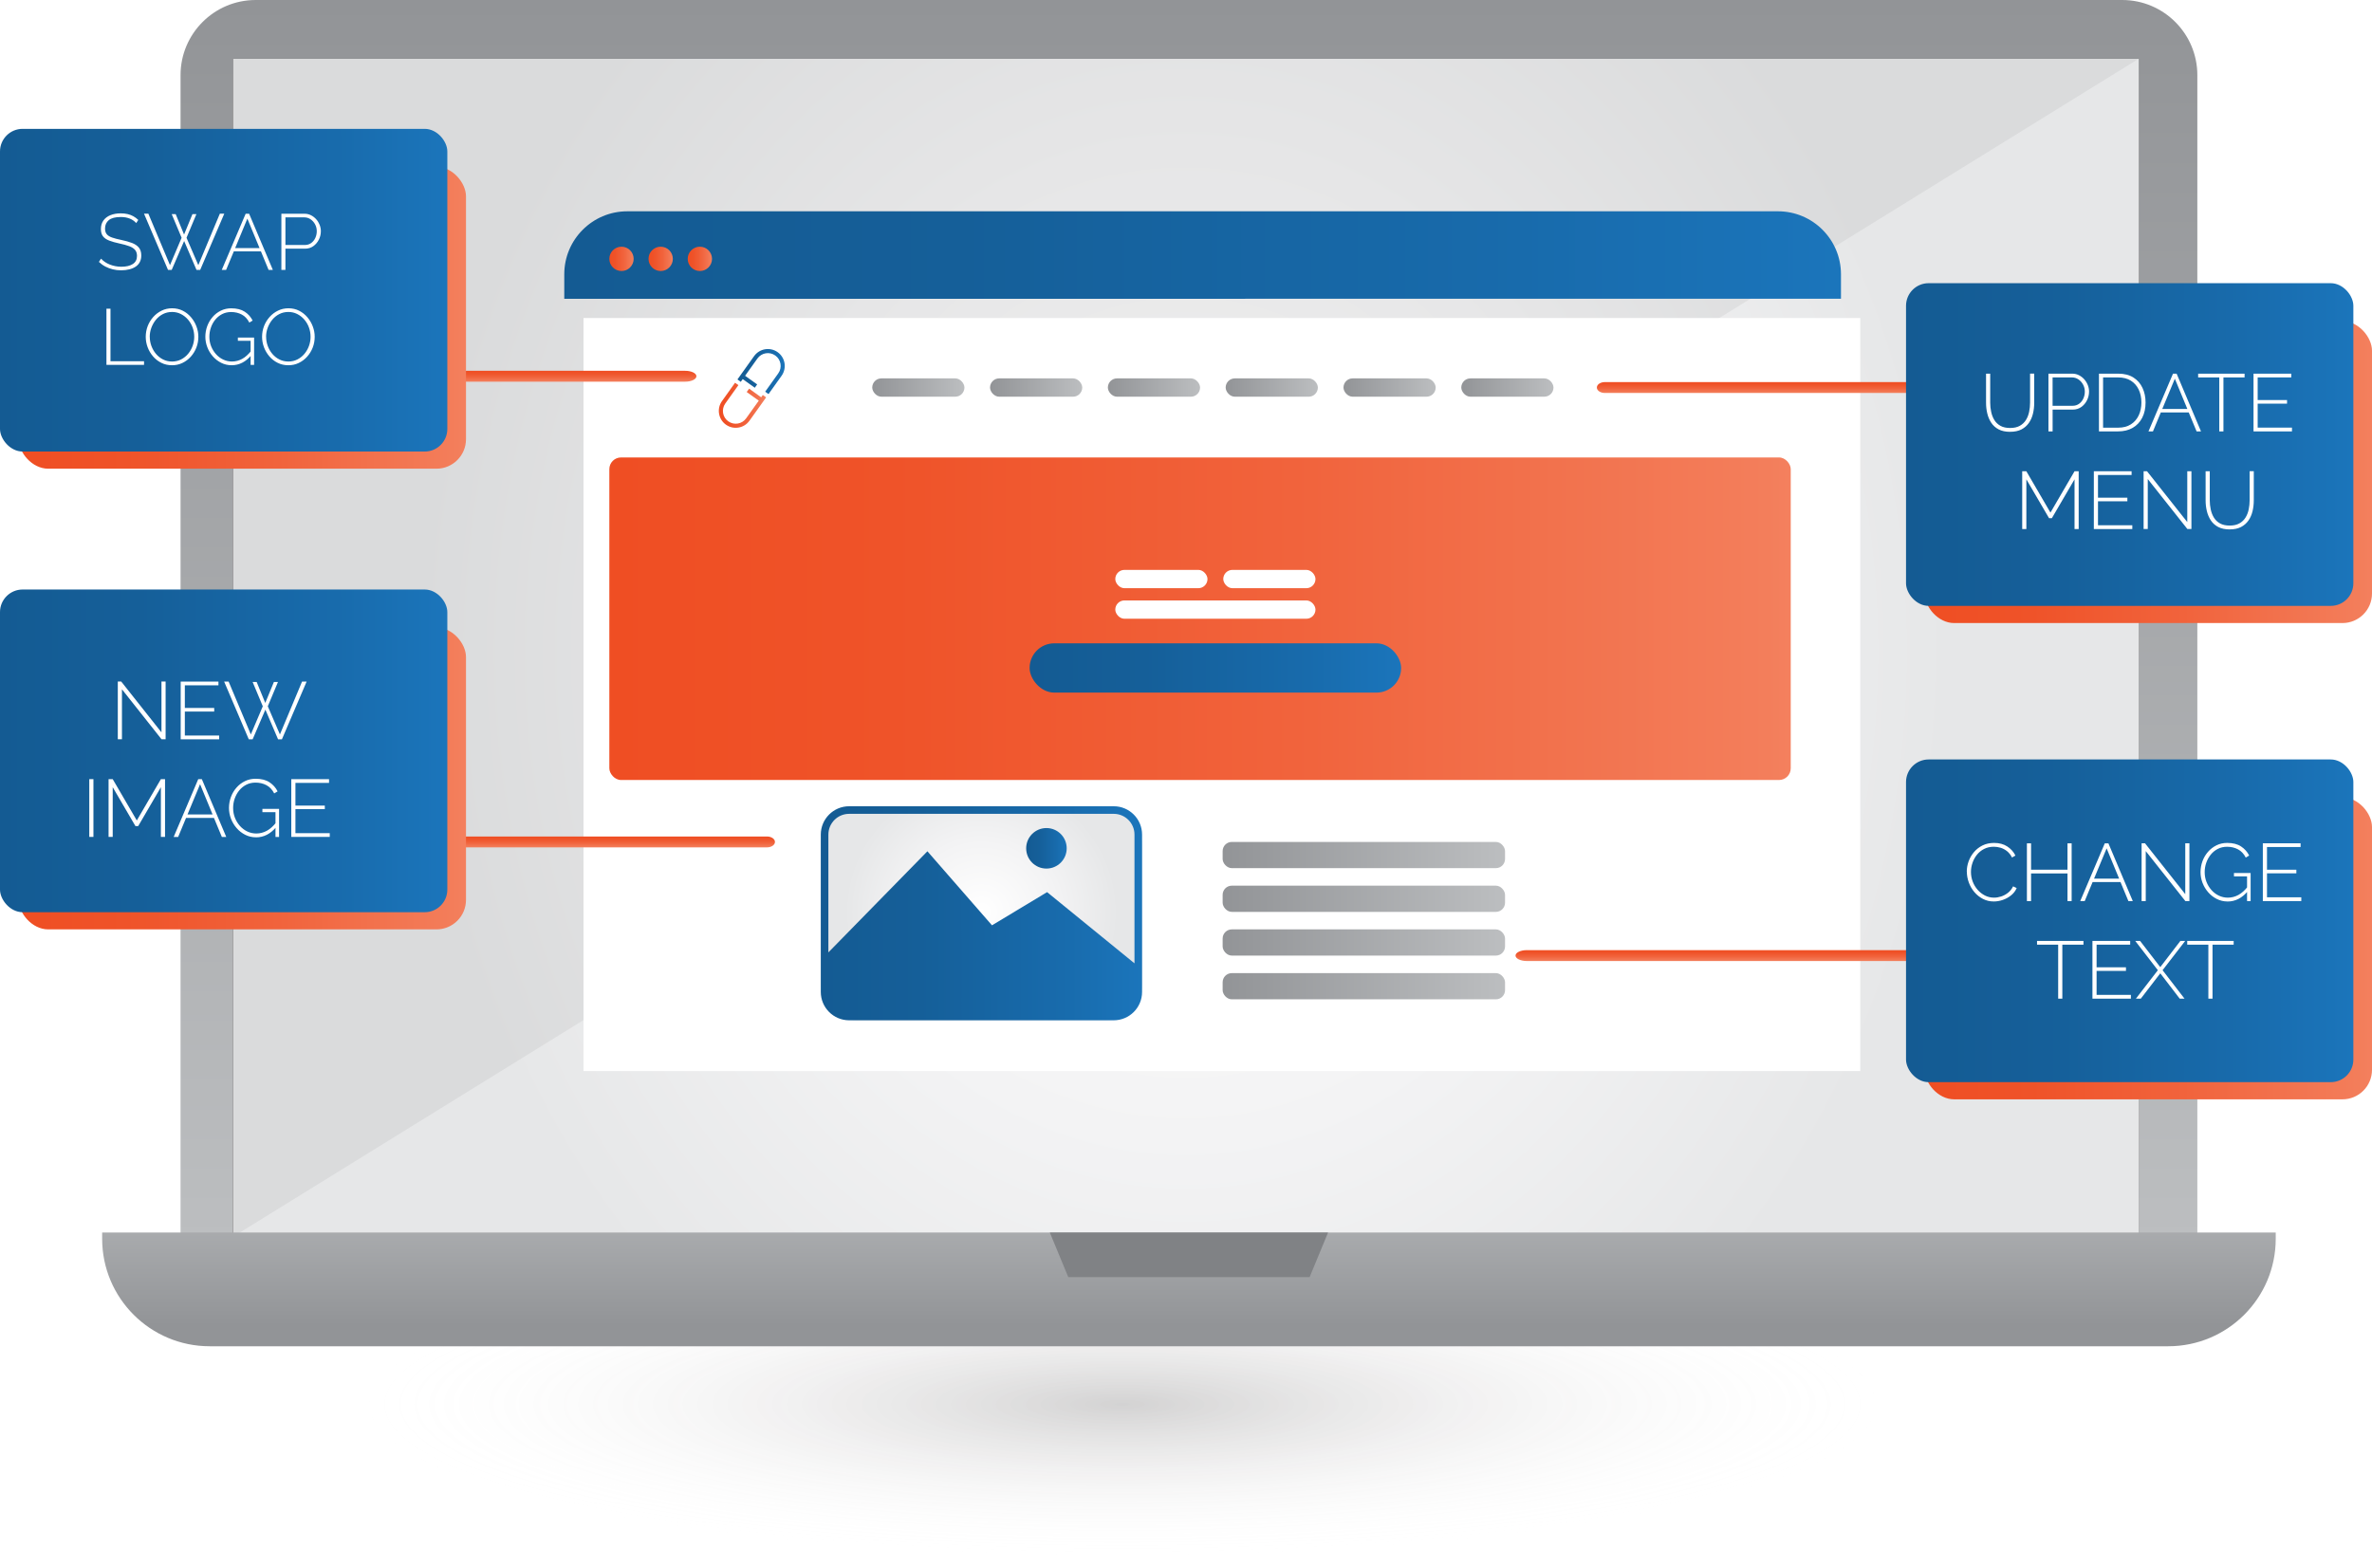
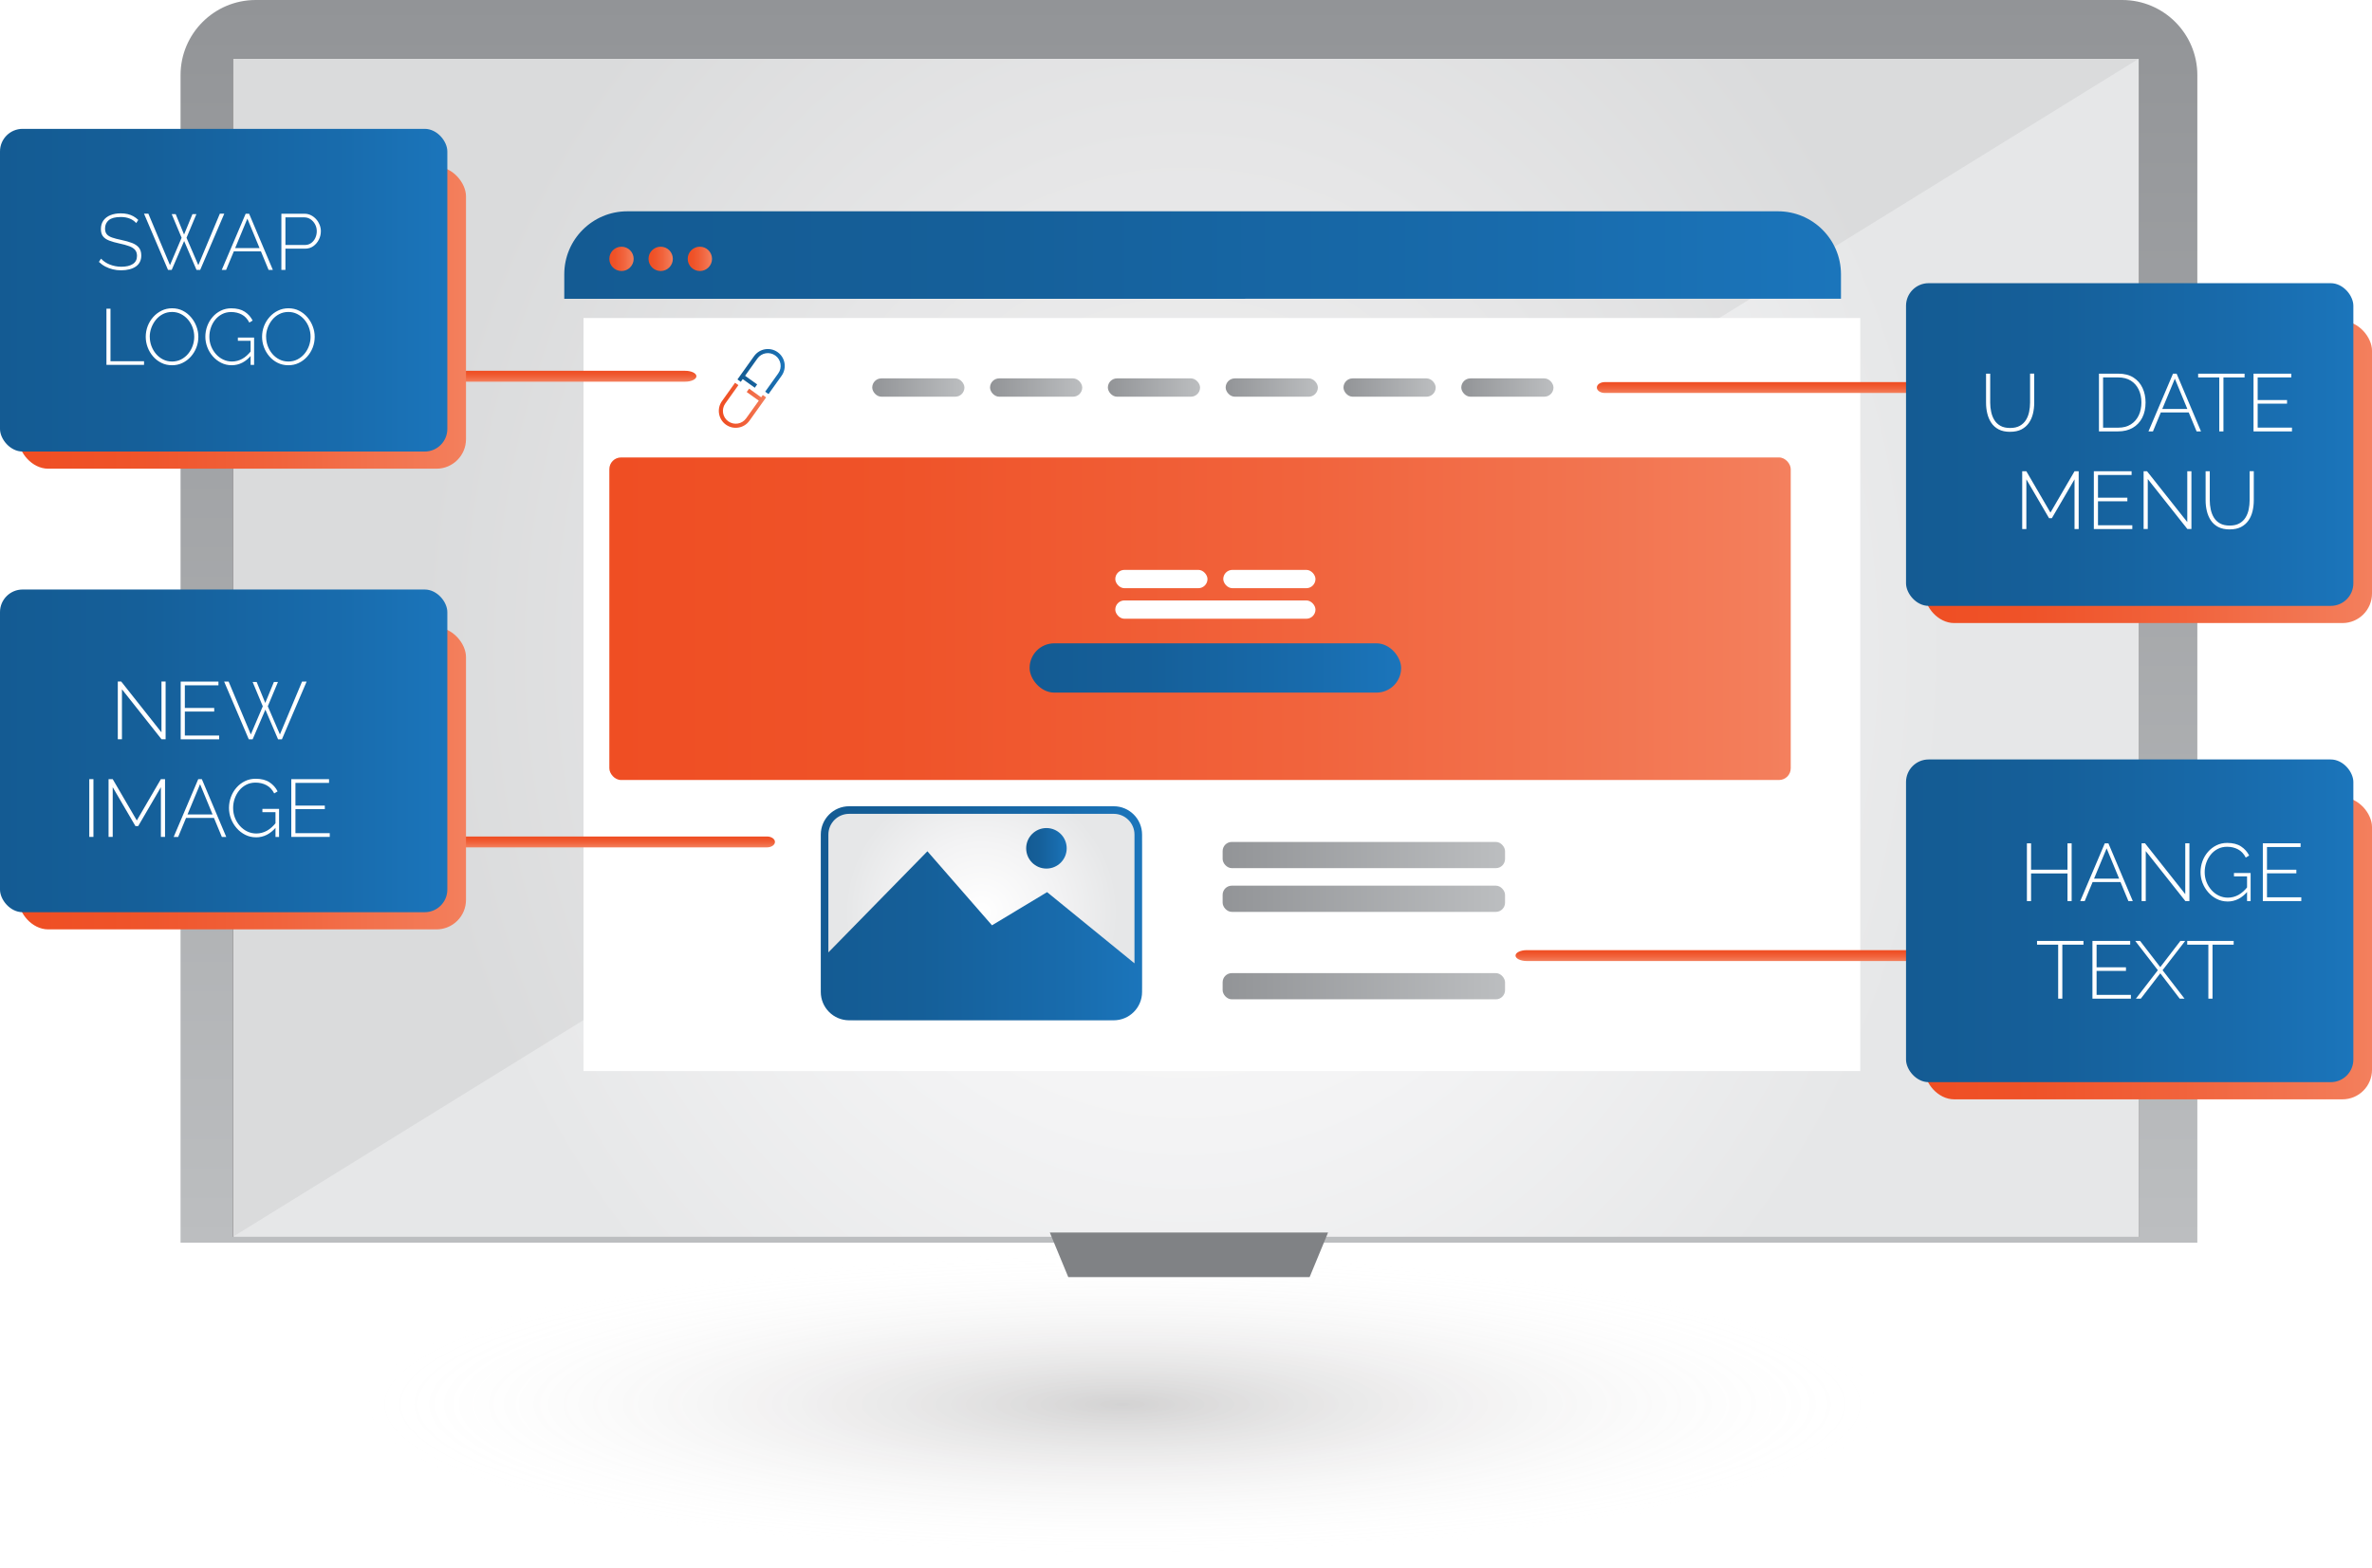
<svg xmlns="http://www.w3.org/2000/svg" xmlns:xlink="http://www.w3.org/1999/xlink" viewBox="0 0 862.63 570.21">
  <defs>
    <style>
      .cls-1 {
        fill: url(#linear-gradient-2);
      }

      .cls-2, .cls-3 {
        fill: #fff;
      }

      .cls-4 {
        fill: url(#linear-gradient-17);
      }

      .cls-5 {
        fill: url(#linear-gradient-15);
      }

      .cls-6 {
        fill: url(#linear-gradient-18);
      }

      .cls-7 {
        fill: url(#linear-gradient-28);
      }

      .cls-8 {
        fill: url(#linear-gradient-14);
      }

      .cls-9 {
        fill: url(#linear-gradient-20);
      }

      .cls-10 {
        fill: url(#linear-gradient-6);
      }

      .cls-11 {
        fill: url(#linear-gradient-32);
      }

      .cls-12 {
        fill: url(#linear-gradient-11);
      }

      .cls-13 {
        fill: url(#linear-gradient-10);
      }

      .cls-14 {
        fill: url(#radial-gradient);
      }

      .cls-15 {
        fill: url(#linear-gradient-16);
      }

      .cls-16 {
        fill: url(#linear-gradient-31);
      }

      .cls-3 {
        filter: url(#drop-shadow-1);
      }

      .cls-17 {
        fill: url(#linear-gradient-21);
      }

      .cls-18 {
        fill: url(#linear-gradient-25);
      }

      .cls-19 {
        fill: url(#linear-gradient-5);
      }

      .cls-20 {
        fill: #808285;
      }

      .cls-21, .cls-22 {
        fill: url(#radial-gradient-2);
      }

      .cls-23 {
        fill: url(#linear-gradient-34);
      }

      .cls-24 {
        fill: url(#radial-gradient-3);
      }

      .cls-25 {
        fill: url(#linear-gradient-7);
      }

      .cls-22 {
        opacity: .94;
      }

      .cls-26 {
        fill: url(#linear-gradient-24);
      }

      .cls-27 {
        fill: url(#linear-gradient-9);
      }

      .cls-28 {
        fill: url(#linear-gradient-22);
      }

      .cls-29 {
        fill: url(#linear-gradient-3);
      }

      .cls-30 {
        fill: url(#linear-gradient);
      }

      .cls-31 {
        fill: url(#linear-gradient-27);
      }

      .cls-32 {
        fill: url(#linear-gradient-33);
      }

      .cls-33 {
        fill: url(#linear-gradient-29);
      }

      .cls-34 {
        fill: url(#linear-gradient-30);
      }

      .cls-35 {
        fill: url(#linear-gradient-23);
      }

      .cls-36 {
        fill: url(#linear-gradient-19);
      }

      .cls-37 {
        fill: #231f20;
      }

      .cls-38 {
        fill: url(#linear-gradient-4);
      }

      .cls-39 {
        fill: url(#linear-gradient-8);
      }

      .cls-40 {
        fill: url(#linear-gradient-12);
      }

      .cls-41 {
        fill: url(#linear-gradient-13);
      }

      .cls-42 {
        fill: url(#linear-gradient-26);
      }
    </style>
    <radialGradient id="radial-gradient" cx="408.21" cy="512.45" fx="408.21" fy="512.45" r="276.57" gradientTransform="translate(0 408.32) scale(1 .2)" gradientUnits="userSpaceOnUse">
      <stop offset="0" stop-color="#231f20" stop-opacity=".2" />
      <stop offset="1" stop-color="#fff" stop-opacity="0" />
    </radialGradient>
    <linearGradient id="linear-gradient" x1="432.38" y1="0" x2="432.38" y2="452.03" gradientUnits="userSpaceOnUse">
      <stop offset="0" stop-color="#929497" />
      <stop offset="1" stop-color="#bcbec0" />
    </linearGradient>
    <radialGradient id="radial-gradient-2" cx="431.26" cy="408.04" fx="431.26" fy="408.04" r="277.84" gradientTransform="translate(0 -236.36) scale(1 1.16)" gradientUnits="userSpaceOnUse">
      <stop offset="0" stop-color="#fff" />
      <stop offset=".55" stop-color="#f3f3f4" />
      <stop offset="1" stop-color="#e6e7e8" />
    </radialGradient>
    <linearGradient id="linear-gradient-2" x1="432.38" y1="482.11" x2="432.38" y2="418.93" xlink:href="#linear-gradient" />
    <filter id="drop-shadow-1" filterUnits="userSpaceOnUse">
      <feOffset dx="7" dy="7" />
      <feGaussianBlur result="blur" stdDeviation="14" />
      <feFlood flood-color="#000" flood-opacity=".35" />
      <feComposite in2="blur" operator="in" />
      <feComposite in="SourceGraphic" />
    </filter>
    <linearGradient id="linear-gradient-3" x1="205.21" y1="92.77" x2="669.51" y2="92.77" gradientUnits="userSpaceOnUse">
      <stop offset="0" stop-color="#145b93" />
      <stop offset=".31" stop-color="#155f99" />
      <stop offset=".75" stop-color="#186bac" />
      <stop offset="1" stop-color="#1b75bb" />
    </linearGradient>
    <linearGradient id="linear-gradient-4" x1="221.6" y1="94.16" x2="230.44" y2="94.16" gradientUnits="userSpaceOnUse">
      <stop offset="0" stop-color="#ef4e23" />
      <stop offset=".24" stop-color="#ef5329" />
      <stop offset=".58" stop-color="#f1633c" />
      <stop offset=".98" stop-color="#f37e5b" />
      <stop offset="1" stop-color="#f4805e" />
    </linearGradient>
    <linearGradient id="linear-gradient-5" x1="235.85" x2="244.69" xlink:href="#linear-gradient-4" />
    <linearGradient id="linear-gradient-6" x1="250.1" x2="258.93" xlink:href="#linear-gradient-4" />
    <linearGradient id="linear-gradient-7" x1="301.45" y1="606.77" x2="305.41" y2="606.77" gradientTransform="translate(822.65 2.83) rotate(90)" xlink:href="#linear-gradient-4" />
    <linearGradient id="linear-gradient-8" x1="689.88" y1="306.3" x2="693.84" y2="306.3" gradientTransform="translate(950.8 -344.26) rotate(90)" xlink:href="#linear-gradient-4" />
    <linearGradient id="linear-gradient-9" x1="697.48" y1="-93.84" x2="701.44" y2="-93.84" gradientTransform="translate(552.78 -558.49) rotate(90)" xlink:href="#linear-gradient-4" />
    <linearGradient id="linear-gradient-10" x1="6.79" y1="283.16" x2="169.47" y2="283.16" xlink:href="#linear-gradient-4" />
    <linearGradient id="linear-gradient-11" x1="0" y1="273.13" x2="162.68" y2="273.13" xlink:href="#linear-gradient-3" />
    <linearGradient id="linear-gradient-12" x1="699.95" y1="171.73" x2="862.63" y2="171.73" xlink:href="#linear-gradient-4" />
    <linearGradient id="linear-gradient-13" x1="693.17" y1="161.7" x2="855.85" y2="161.7" xlink:href="#linear-gradient-3" />
    <linearGradient id="linear-gradient-14" x1="699.95" y1="344.98" x2="862.63" y2="344.98" xlink:href="#linear-gradient-4" />
    <linearGradient id="linear-gradient-15" x1="693.17" y1="334.95" x2="855.85" y2="334.95" xlink:href="#linear-gradient-3" />
    <radialGradient id="radial-gradient-3" cx="356.92" cy="277.61" fx="356.92" fy="277.61" r="49.69" gradientTransform="translate(0 59.7) scale(1 .98)" xlink:href="#radial-gradient-2" />
    <linearGradient id="linear-gradient-16" x1="298.49" y1="332.21" x2="415.34" y2="332.21" xlink:href="#linear-gradient-3" />
    <linearGradient id="linear-gradient-17" x1="373.19" y1="308.58" x2="387.93" y2="308.58" xlink:href="#linear-gradient-3" />
    <linearGradient id="linear-gradient-18" x1="221.6" y1="225.07" x2="651.25" y2="225.07" xlink:href="#linear-gradient-4" />
    <linearGradient id="linear-gradient-19" x1="374.44" y1="242.98" x2="509.55" y2="242.98" xlink:href="#linear-gradient-3" />
    <linearGradient id="linear-gradient-20" x1="444.64" y1="358.75" x2="547.34" y2="358.75" xlink:href="#linear-gradient" />
    <linearGradient id="linear-gradient-21" x1="444.64" y1="342.84" x2="547.34" y2="342.84" xlink:href="#linear-gradient" />
    <linearGradient id="linear-gradient-22" x1="444.64" y1="326.93" x2="547.34" y2="326.93" xlink:href="#linear-gradient" />
    <linearGradient id="linear-gradient-23" x1="444.64" y1="311.03" x2="547.34" y2="311.03" xlink:href="#linear-gradient" />
    <linearGradient id="linear-gradient-24" x1="261.42" y1="147.42" x2="278.63" y2="147.42" xlink:href="#linear-gradient-4" />
    <linearGradient id="linear-gradient-25" x1="268.19" y1="135.15" x2="285.39" y2="135.15" xlink:href="#linear-gradient-3" />
    <linearGradient id="linear-gradient-26" x1="479.14" y1="790.88" x2="483.1" y2="790.88" gradientTransform="translate(950.8 -344.26) rotate(90)" xlink:href="#linear-gradient-4" />
    <linearGradient id="linear-gradient-27" x1="317.21" y1="140.97" x2="350.74" y2="140.97" xlink:href="#linear-gradient" />
    <linearGradient id="linear-gradient-28" x1="360.05" y1="140.97" x2="393.58" y2="140.97" xlink:href="#linear-gradient" />
    <linearGradient id="linear-gradient-29" x1="402.9" y1="140.97" x2="436.42" y2="140.97" xlink:href="#linear-gradient" />
    <linearGradient id="linear-gradient-30" x1="445.74" y1="140.97" x2="479.27" y2="140.97" xlink:href="#linear-gradient" />
    <linearGradient id="linear-gradient-31" x1="488.59" y1="140.97" x2="522.11" y2="140.97" xlink:href="#linear-gradient" />
    <linearGradient id="linear-gradient-32" x1="531.43" y1="140.97" x2="564.96" y2="140.97" xlink:href="#linear-gradient" />
    <linearGradient id="linear-gradient-33" x1="6.79" y1="115.59" x2="169.47" y2="115.59" xlink:href="#linear-gradient-4" />
    <linearGradient id="linear-gradient-34" x1="0" y1="105.55" x2="162.68" y2="105.55" xlink:href="#linear-gradient-3" />
  </defs>
  <g id="Devices">
    <ellipse class="cls-14" cx="408.21" cy="512.45" rx="386.84" ry="57.76" />
    <path class="cls-30" d="M92.99,0H771.78c15.08,0,27.33,12.24,27.33,27.33V452.03H65.66V27.33c0-15.08,12.24-27.33,27.33-27.33Z" />
    <rect class="cls-37" x="84.73" y="21.36" width="693.06" height="428.52" />
    <rect class="cls-22" x="84.73" y="21.36" width="693.06" height="428.52" />
    <polygon class="cls-21" points="84.73 449.88 777.8 449.88 777.8 21.36 84.73 449.88 84.73 449.88" />
-     <path class="cls-1" d="M37.15,448.34H827.62v2.27c0,21.58-17.52,39.1-39.1,39.1H76.25c-21.58,0-39.1-17.52-39.1-39.1v-2.27h0Z" />
    <polygon class="cls-20" points="476.27 464.56 388.5 464.56 381.79 448.34 482.98 448.34 476.27 464.56" />
  </g>
  <g id="illustrations">
    <rect class="cls-3" x="205.21" y="108.68" width="464.31" height="273.92" />
    <path class="cls-29" d="M228.12,76.86h418.48c12.65,0,22.91,10.27,22.91,22.91v8.91H205.21v-8.91c0-12.65,10.27-22.91,22.91-22.91Z" />
    <circle class="cls-38" cx="226.02" cy="94.16" r="4.42" />
    <circle class="cls-19" cx="240.27" cy="94.16" r="4.42" />
    <circle class="cls-10" cx="254.52" cy="94.16" r="4.42" />
    <path class="cls-25" d="M149.95,306.26c0-1.09,1.29-1.98,2.89-1.98h126.1c1.59,0,2.89,.89,2.89,1.98s-1.29,1.98-2.89,1.98h-126.1c-1.59,0-2.89-.89-2.89-1.98Z" />
    <path class="cls-39" d="M551.15,347.6c0-1.09,1.83-1.98,4.09-1.98h178.52c2.26,0,4.09,.89,4.09,1.98s-1.83,1.98-4.09,1.98h-178.52c-2.26,0-4.09-.89-4.09-1.98Z" />
    <path class="cls-27" d="M580.73,140.97c0-1.09,1.29-1.98,2.88-1.98h126.01c1.59,0,2.88,.89,2.88,1.98s-1.29,1.98-2.88,1.98h-126.01c-1.59,0-2.88-.89-2.88-1.98Z" />
    <rect class="cls-13" x="6.79" y="228.25" width="162.68" height="109.82" rx="10.74" ry="10.74" />
    <rect class="cls-12" y="214.44" width="162.68" height="117.38" rx="8.22" ry="8.22" />
    <rect class="cls-40" x="699.95" y="116.82" width="162.68" height="109.82" rx="10.74" ry="10.74" />
    <rect class="cls-41" x="693.17" y="103.01" width="162.68" height="117.38" rx="8.22" ry="8.22" />
    <rect class="cls-8" x="699.95" y="290.07" width="162.68" height="109.82" rx="10.74" ry="10.74" />
    <rect class="cls-5" x="693.17" y="276.26" width="162.68" height="117.38" rx="8.22" ry="8.22" />
    <g>
      <rect class="cls-24" x="298.49" y="294.31" width="116.84" height="76.83" rx="13.08" ry="13.08" />
      <g>
        <path class="cls-15" d="M405.04,293.28h-96.24c-5.68,0-10.3,4.62-10.3,10.3v57.26c0,5.68,4.62,10.3,10.3,10.3h96.24c5.68,0,10.3-4.62,10.3-10.3v-57.26c0-5.68-4.62-10.3-10.3-10.3Zm-96.24,2.76h96.24c4.16,0,7.54,3.38,7.54,7.54v46.84l-31.78-25.9-20.04,12.07-23.49-26.93-36.01,36.78v-42.86c0-4.16,3.38-7.54,7.54-7.54Z" />
        <path class="cls-4" d="M380.56,315.95c4.07,0,7.37-3.3,7.37-7.37s-3.3-7.37-7.37-7.37-7.37,3.3-7.37,7.37,3.3,7.37,7.37,7.37Z" />
      </g>
    </g>
    <rect class="cls-6" x="221.6" y="166.4" width="429.64" height="117.33" rx="4.26" ry="4.26" />
    <rect class="cls-36" x="374.44" y="234.01" width="135.11" height="17.93" rx="8.96" ry="8.96" />
    <g>
      <rect class="cls-9" x="444.64" y="353.98" width="102.7" height="9.53" rx="3.33" ry="3.33" />
-       <rect class="cls-17" x="444.64" y="338.07" width="102.7" height="9.53" rx="3.33" ry="3.33" />
      <rect class="cls-28" x="444.64" y="322.17" width="102.7" height="9.53" rx="3.33" ry="3.33" />
      <rect class="cls-35" x="444.64" y="306.26" width="102.7" height="9.53" rx="3.33" ry="3.33" />
    </g>
    <g>
      <path class="cls-26" d="M276.82,144.52l-4.39-3.14-.87,1.22,4.39,3.14-4.6,6.44c-1.49,2.09-4.41,2.57-6.5,1.08-2.09-1.49-2.57-4.4-1.08-6.49l4.76-6.67-1.21-.87-4.76,6.67c-1.97,2.76-1.33,6.6,1.43,8.57,2.76,1.97,6.6,1.33,8.57-1.43l6.06-8.49-1.21-.87-.59,.83Z" />
      <path class="cls-18" d="M274.25,129.53l-6.06,8.49,1.21,.87,.7-.99,4.4,3.14,.86-1.21-4.39-3.14,4.49-6.29c1.49-2.09,4.4-2.58,6.5-1.08,2.09,1.49,2.58,4.4,1.08,6.49l-4.76,6.67,1.21,.87,4.76-6.67c1.97-2.76,1.33-6.6-1.43-8.57-2.76-1.97-6.6-1.33-8.57,1.43" />
    </g>
    <path class="cls-42" d="M66.57,136.86c0-1.09,1.83-1.98,4.09-1.98H249.18c2.26,0,4.09,.89,4.09,1.98s-1.83,1.98-4.09,1.98H70.65c-2.26,0-4.09-.89-4.09-1.98Z" />
    <rect class="cls-31" x="317.21" y="137.64" width="33.53" height="6.66" rx="3.33" ry="3.33" />
    <rect class="cls-2" x="405.6" y="207.3" width="33.53" height="6.66" rx="3.33" ry="3.33" />
    <rect class="cls-2" x="444.87" y="207.3" width="33.53" height="6.66" rx="3.33" ry="3.33" />
    <rect class="cls-2" x="405.6" y="218.41" width="72.8" height="6.66" rx="3.33" ry="3.33" />
    <rect class="cls-7" x="360.05" y="137.64" width="33.53" height="6.66" rx="3.33" ry="3.33" />
    <rect class="cls-33" x="402.9" y="137.64" width="33.53" height="6.66" rx="3.33" ry="3.33" />
    <rect class="cls-34" x="445.74" y="137.64" width="33.53" height="6.66" rx="3.33" ry="3.33" />
    <rect class="cls-16" x="488.59" y="137.64" width="33.53" height="6.66" rx="3.33" ry="3.33" />
    <rect class="cls-11" x="531.43" y="137.64" width="33.53" height="6.66" rx="3.33" ry="3.33" />
    <g>
      <path class="cls-2" d="M731.05,157.08c-1.68,0-3.08-.3-4.2-.89-1.12-.59-2.02-1.4-2.69-2.41-.67-1.02-1.15-2.15-1.45-3.42-.3-1.26-.44-2.55-.44-3.88v-10.56h1.51v10.56c0,1.14,.12,2.27,.36,3.37,.24,1.11,.63,2.1,1.17,2.97s1.28,1.57,2.22,2.09,2.1,.77,3.51,.77,2.6-.27,3.53-.8c.94-.53,1.68-1.24,2.22-2.12,.54-.88,.93-1.86,1.15-2.96,.23-1.09,.34-2.2,.34-3.33v-10.56h1.51v10.56c0,1.4-.15,2.74-.46,4.01-.31,1.27-.8,2.4-1.5,3.39s-1.59,1.76-2.69,2.34c-1.11,.57-2.47,.86-4.08,.86Z" />
-       <path class="cls-2" d="M744.96,156.93v-21.01h8.64c.89,0,1.7,.19,2.44,.56,.74,.37,1.38,.87,1.94,1.49,.55,.62,.98,1.32,1.29,2.09s.46,1.56,.46,2.37c0,1.12-.25,2.18-.75,3.18s-1.19,1.81-2.07,2.44c-.88,.63-1.92,.95-3.12,.95h-7.31v7.93h-1.51Zm1.51-9.32h7.25c.93,0,1.73-.25,2.4-.74,.67-.49,1.18-1.13,1.54-1.92,.36-.79,.53-1.63,.53-2.51s-.21-1.78-.64-2.56-.98-1.4-1.69-1.88c-.7-.47-1.48-.71-2.32-.71h-7.07v10.33Z" />
      <path class="cls-2" d="M763.33,156.93v-21.01h6.98c2.23,0,4.08,.47,5.55,1.4,1.47,.94,2.57,2.2,3.31,3.79s1.11,3.35,1.11,5.28c0,2.13-.4,3.98-1.21,5.56-.81,1.58-1.96,2.8-3.46,3.67-1.5,.87-3.26,1.3-5.29,1.3h-6.98Zm15.44-10.53c0-1.76-.33-3.32-.99-4.7-.66-1.38-1.62-2.46-2.87-3.24-1.25-.78-2.79-1.17-4.6-1.17h-5.48v18.28h5.48c1.83,0,3.38-.4,4.64-1.21s2.21-1.91,2.86-3.3c.64-1.39,.96-2.94,.96-4.66Z" />
      <path class="cls-2" d="M790.28,135.93h1.3l8.87,21.01h-1.6l-2.87-6.92h-10.15l-2.87,6.92h-1.63l8.93-21.01Zm5.2,12.84l-4.55-11.01-4.57,11.01h9.12Z" />
      <path class="cls-2" d="M816.29,137.29h-7.69v19.64h-1.51v-19.64h-7.69v-1.36h16.89v1.36Z" />
      <path class="cls-2" d="M833.53,155.57v1.36h-13.99v-21.01h13.73v1.36h-12.22v8.25h10.68v1.3h-10.68v8.73h12.49Z" />
      <path class="cls-2" d="M754.45,192.44v-18.08l-8.25,14.14h-1.01l-8.26-14.14v18.08h-1.51v-21.01h1.51l8.76,15.03,8.76-15.03h1.51v21.01h-1.51Z" />
      <path class="cls-2" d="M775.46,191.08v1.36h-13.99v-21.01h13.73v1.36h-12.22v8.25h10.68v1.3h-10.68v8.73h12.49Z" />
      <path class="cls-2" d="M781.08,174.24v18.19h-1.51v-21.01h1.24l14.64,18.49v-18.49h1.51v21.01h-1.48l-14.41-18.19Z" />
      <path class="cls-2" d="M810.9,192.58c-1.68,0-3.08-.3-4.2-.89-1.12-.59-2.02-1.4-2.69-2.41-.67-1.02-1.15-2.15-1.45-3.42-.3-1.26-.44-2.55-.44-3.88v-10.56h1.51v10.56c0,1.14,.12,2.27,.36,3.37,.24,1.11,.63,2.1,1.17,2.97s1.28,1.57,2.22,2.09,2.1,.77,3.51,.77,2.6-.27,3.53-.8c.94-.53,1.68-1.24,2.22-2.12,.54-.88,.93-1.86,1.15-2.96,.23-1.09,.34-2.2,.34-3.33v-10.56h1.51v10.56c0,1.4-.15,2.74-.46,4.01-.31,1.27-.8,2.4-1.5,3.39s-1.59,1.76-2.69,2.34c-1.11,.57-2.47,.86-4.08,.86Z" />
    </g>
    <g>
      <path class="cls-2" d="M44.35,250.73v18.19h-1.51v-21.01h1.24l14.64,18.49v-18.49h1.51v21.01h-1.48l-14.41-18.19Z" />
      <path class="cls-2" d="M79.7,267.57v1.36h-13.99v-21.01h13.73v1.36h-12.22v8.25h10.68v1.3h-10.68v8.73h12.49Z" />
      <path class="cls-2" d="M91.86,248.07h1.48l3.13,7.63,3.14-7.63h1.48l-3.7,8.85,4.41,10.24,8.05-19.23h1.66l-8.99,21.01h-1.39l-4.62-10.8-4.64,10.8h-1.39l-8.97-21.01h1.63l8.08,19.23,4.35-10.24-3.7-8.85Z" />
      <path class="cls-2" d="M32.47,304.43v-21.01h1.51v21.01h-1.51Z" />
      <path class="cls-2" d="M58.51,304.43v-18.08l-8.25,14.14h-1.01l-8.26-14.14v18.08h-1.51v-21.01h1.51l8.76,15.03,8.76-15.03h1.51v21.01h-1.51Z" />
      <path class="cls-2" d="M72.11,283.43h1.3l8.87,21.01h-1.6l-2.87-6.92h-10.15l-2.87,6.92h-1.63l8.93-21.01Zm5.2,12.84l-4.55-11.01-4.57,11.01h9.12Z" />
      <path class="cls-2" d="M93.12,304.58c-1.42,0-2.73-.31-3.94-.92s-2.25-1.42-3.13-2.44c-.89-1.02-1.57-2.16-2.06-3.43-.48-1.27-.72-2.57-.72-3.89s.24-2.71,.71-3.98c.47-1.27,1.14-2.41,2.01-3.4,.87-1,1.89-1.78,3.08-2.37,1.18-.58,2.48-.87,3.88-.87,2.09,0,3.78,.43,5.07,1.29,1.29,.86,2.27,1.96,2.94,3.3l-1.24,.74c-.71-1.38-1.65-2.38-2.83-3-1.17-.62-2.5-.93-3.98-.93-1.24,0-2.37,.26-3.37,.78-1.01,.52-1.86,1.22-2.57,2.1-.71,.88-1.25,1.87-1.63,2.97-.38,1.11-.56,2.24-.56,3.4,0,1.24,.22,2.42,.65,3.52,.43,1.11,1.04,2.09,1.8,2.96,.77,.87,1.67,1.55,2.69,2.04,1.03,.49,2.12,.74,3.28,.74,1.36,0,2.64-.33,3.85-.99,1.2-.66,2.36-1.7,3.46-3.12v1.69c-2.09,2.54-4.56,3.82-7.4,3.82Zm7.07-9.14h-4.76v-1.21h6.06v10.21h-1.3v-8.99Z" />
      <path class="cls-2" d="M119.92,303.07v1.36h-13.99v-21.01h13.73v1.36h-12.22v8.25h10.68v1.3h-10.68v8.73h12.49Z" />
    </g>
    <g>
-       <path class="cls-2" d="M715.26,317.09c0-1.26,.22-2.51,.66-3.74s1.09-2.36,1.94-3.37,1.89-1.83,3.12-2.44,2.64-.92,4.22-.92c1.88,0,3.47,.43,4.79,1.29,1.32,.86,2.31,1.96,2.96,3.3l-1.24,.71c-.49-.97-1.1-1.73-1.82-2.31-.72-.57-1.49-.98-2.32-1.23-.83-.25-1.66-.37-2.48-.37-1.32,0-2.5,.27-3.53,.8-1.04,.53-1.91,1.24-2.62,2.13-.71,.89-1.25,1.87-1.61,2.96-.37,1.08-.55,2.18-.55,3.28,0,1.24,.22,2.42,.65,3.54,.43,1.11,1.03,2.11,1.79,2.97s1.65,1.56,2.66,2.07,2.12,.77,3.3,.77c.85,0,1.71-.14,2.59-.43,.88-.29,1.7-.73,2.47-1.33,.77-.6,1.39-1.39,1.87-2.35l1.3,.62c-.45,1.04-1.13,1.93-2.04,2.66s-1.91,1.28-3.02,1.66-2.2,.56-3.28,.56c-1.42,0-2.73-.31-3.93-.93-1.2-.62-2.24-1.45-3.12-2.49-.88-1.04-1.55-2.2-2.02-3.49-.47-1.29-.71-2.6-.71-3.92Z" />
      <path class="cls-2" d="M753.4,306.77v21.01h-1.51v-10.06h-13.25v10.06h-1.51v-21.01h1.51v9.59h13.25v-9.59h1.51Z" />
      <path class="cls-2" d="M765.47,306.77h1.3l8.87,21.01h-1.6l-2.87-6.92h-10.15l-2.87,6.92h-1.63l8.93-21.01Zm5.2,12.84l-4.55-11.01-4.57,11.01h9.12Z" />
      <path class="cls-2" d="M780.35,309.58v18.19h-1.51v-21.01h1.24l14.64,18.49v-18.49h1.51v21.01h-1.48l-14.41-18.19Z" />
      <path class="cls-2" d="M810.12,327.92c-1.42,0-2.73-.31-3.94-.92s-2.25-1.42-3.13-2.44c-.89-1.02-1.57-2.16-2.06-3.43-.48-1.27-.72-2.57-.72-3.89s.24-2.71,.71-3.98c.47-1.27,1.14-2.41,2.01-3.4,.87-1,1.89-1.78,3.08-2.37,1.18-.58,2.48-.87,3.88-.87,2.09,0,3.78,.43,5.07,1.29,1.29,.86,2.27,1.96,2.94,3.3l-1.24,.74c-.71-1.38-1.65-2.38-2.83-3-1.17-.62-2.5-.93-3.98-.93-1.24,0-2.37,.26-3.37,.78-1.01,.52-1.86,1.22-2.57,2.1-.71,.88-1.25,1.87-1.63,2.97-.38,1.11-.56,2.24-.56,3.4,0,1.24,.22,2.42,.65,3.52,.43,1.11,1.04,2.09,1.8,2.96,.77,.87,1.67,1.55,2.69,2.04,1.03,.49,2.12,.74,3.28,.74,1.36,0,2.64-.33,3.85-.99,1.2-.66,2.36-1.7,3.46-3.12v1.69c-2.09,2.54-4.56,3.82-7.4,3.82Zm7.07-9.14h-4.76v-1.21h6.06v10.21h-1.3v-8.99Z" />
      <path class="cls-2" d="M836.92,326.41v1.36h-13.99v-21.01h13.73v1.36h-12.22v8.25h10.68v1.3h-10.68v8.73h12.49Z" />
      <path class="cls-2" d="M757.7,343.63h-7.69v19.64h-1.51v-19.64h-7.69v-1.36h16.89v1.36Z" />
      <path class="cls-2" d="M774.95,361.91v1.36h-13.99v-21.01h13.73v1.36h-12.22v8.25h10.68v1.3h-10.68v8.73h12.49Z" />
      <path class="cls-2" d="M778.29,342.27l7.34,9.53,7.31-9.53h1.75l-8.22,10.65,7.99,10.36h-1.75l-7.07-9.23-7.1,9.23h-1.78l7.99-10.36-8.22-10.65h1.77Z" />
      <path class="cls-2" d="M812.32,343.63h-7.69v19.64h-1.51v-19.64h-7.69v-1.36h16.89v1.36Z" />
    </g>
    <rect class="cls-32" x="6.79" y="60.67" width="162.68" height="109.82" rx="10.74" ry="10.74" />
    <rect class="cls-23" y="46.87" width="162.68" height="117.38" rx="8.22" ry="8.22" />
    <g>
      <path class="cls-2" d="M49.55,81.15c-.33-.36-.69-.69-1.09-.96-.4-.28-.83-.51-1.3-.69-.46-.18-.96-.32-1.5-.42-.54-.1-1.11-.14-1.73-.14-2,0-3.45,.38-4.36,1.13-.91,.76-1.37,1.78-1.37,3.06,0,.86,.2,1.55,.62,2.06,.41,.51,1.06,.91,1.94,1.22,.88,.31,2.02,.6,3.42,.89,1.48,.31,2.75,.67,3.83,1.08,1.07,.41,1.9,.97,2.49,1.68,.58,.71,.88,1.67,.88,2.87,0,.9-.17,1.69-.52,2.37s-.84,1.24-1.5,1.68c-.65,.44-1.43,.78-2.32,1-.89,.23-1.89,.35-2.98,.35s-2.06-.11-3.02-.35c-.96-.23-1.86-.57-2.71-1.01s-1.63-1.01-2.36-1.7l.78-1.18c.42,.46,.9,.87,1.42,1.22s1.1,.66,1.73,.91c.62,.25,1.29,.45,2,.59,.71,.14,1.45,.22,2.22,.22,1.78,0,3.18-.33,4.19-.99s1.51-1.64,1.51-2.94c0-.9-.23-1.63-.69-2.18-.46-.56-1.17-1.01-2.13-1.37-.96-.35-2.16-.69-3.6-.99-1.44-.31-2.66-.65-3.67-1.04s-1.76-.9-2.27-1.55-.76-1.53-.76-2.64c0-1.23,.3-2.27,.91-3.12s1.45-1.5,2.55-1.94c1.09-.44,2.35-.66,3.77-.66,.88,0,1.7,.09,2.46,.26,.76,.17,1.46,.44,2.1,.79,.64,.36,1.24,.8,1.8,1.34l-.75,1.15Z" />
      <path class="cls-2" d="M62.45,77.89h1.44l3.05,7.43,3.05-7.43h1.44l-3.6,8.6,4.29,9.96,7.83-18.71h1.61l-8.75,20.43h-1.35l-4.49-10.5-4.52,10.5h-1.35l-8.72-20.43h1.58l7.86,18.71,4.23-9.96-3.6-8.6Z" />
      <path class="cls-2" d="M89.33,77.75h1.27l8.63,20.43h-1.55l-2.78-6.73h-9.87l-2.8,6.73h-1.58l8.69-20.43Zm5.06,12.49l-4.43-10.71-4.44,10.71h8.87Z" />
      <path class="cls-2" d="M102.33,98.18v-20.43h8.4c.86,0,1.65,.18,2.37,.55,.72,.36,1.35,.85,1.89,1.45s.95,1.28,1.25,2.03,.45,1.52,.45,2.3c0,1.09-.24,2.13-.73,3.09-.49,.97-1.16,1.76-2.01,2.37-.85,.61-1.87,.92-3.04,.92h-7.11v7.71h-1.47Zm1.47-9.06h7.05c.9,0,1.68-.24,2.33-.72,.65-.48,1.15-1.1,1.5-1.87s.52-1.58,.52-2.45-.21-1.73-.62-2.49c-.41-.76-.96-1.37-1.64-1.83-.68-.46-1.43-.69-2.26-.69h-6.88v10.04Z" />
      <path class="cls-2" d="M38.71,132.72v-20.43h1.47v19.11h12.2v1.32h-13.67Z" />
      <path class="cls-2" d="M62.56,132.86c-1.42,0-2.72-.29-3.89-.88-1.17-.58-2.18-1.37-3.02-2.35-.84-.98-1.5-2.09-1.96-3.32s-.69-2.51-.69-3.81,.24-2.66,.72-3.9c.48-1.24,1.16-2.34,2.03-3.31,.87-.97,1.89-1.74,3.05-2.3,1.16-.57,2.42-.85,3.78-.85,1.44,0,2.74,.3,3.9,.89s2.16,1.39,3.01,2.39,1.5,2.11,1.96,3.34c.46,1.23,.69,2.47,.69,3.74,0,1.38-.24,2.69-.72,3.93-.48,1.24-1.16,2.34-2.03,3.31-.87,.97-1.89,1.73-3.05,2.29-1.16,.56-2.42,.83-3.78,.83Zm-8.09-10.36c0,1.17,.2,2.29,.6,3.37,.4,1.07,.96,2.03,1.68,2.88,.72,.84,1.57,1.52,2.56,2.01,.99,.5,2.08,.75,3.27,.75s2.31-.26,3.31-.78c1-.52,1.85-1.21,2.56-2.07,.71-.86,1.25-1.83,1.63-2.89,.37-1.06,.56-2.15,.56-3.27,0-1.17-.2-2.29-.59-3.37-.39-1.07-.96-2.03-1.68-2.88-.73-.84-1.59-1.52-2.58-2.02s-2.06-.75-3.21-.75c-1.23,0-2.34,.26-3.34,.78-1,.52-1.85,1.21-2.55,2.07-.7,.86-1.25,1.83-1.64,2.89-.39,1.06-.59,2.15-.59,3.27Z" />
      <path class="cls-2" d="M84.26,132.86c-1.38,0-2.66-.3-3.83-.89-1.17-.59-2.19-1.39-3.05-2.37-.86-.99-1.53-2.1-2-3.34-.47-1.24-.7-2.5-.7-3.78s.23-2.63,.69-3.87c.46-1.24,1.11-2.34,1.96-3.31,.84-.97,1.84-1.74,2.99-2.3,1.15-.57,2.41-.85,3.77-.85,2.03,0,3.68,.42,4.93,1.25,1.26,.83,2.21,1.9,2.86,3.21l-1.21,.72c-.69-1.34-1.61-2.32-2.75-2.92-1.14-.6-2.43-.91-3.87-.91-1.21,0-2.3,.26-3.28,.76-.98,.51-1.81,1.19-2.5,2.04-.69,.85-1.22,1.82-1.58,2.89-.37,1.07-.55,2.18-.55,3.31,0,1.21,.21,2.35,.63,3.42,.42,1.07,1.01,2.03,1.76,2.88s1.62,1.51,2.62,1.98c1,.48,2.06,.72,3.19,.72,1.32,0,2.57-.32,3.74-.96,1.17-.64,2.29-1.66,3.37-3.04v1.64c-2.03,2.47-4.43,3.71-7.19,3.71Zm6.88-8.89h-4.63v-1.18h5.9v9.93h-1.27v-8.75Z" />
      <path class="cls-2" d="M104.87,132.86c-1.42,0-2.72-.29-3.89-.88-1.17-.58-2.18-1.37-3.02-2.35-.84-.98-1.5-2.09-1.96-3.32s-.69-2.51-.69-3.81,.24-2.66,.72-3.9c.48-1.24,1.16-2.34,2.03-3.31,.87-.97,1.89-1.74,3.05-2.3,1.16-.57,2.42-.85,3.78-.85,1.44,0,2.74,.3,3.9,.89s2.16,1.39,3.01,2.39,1.5,2.11,1.96,3.34c.46,1.23,.69,2.47,.69,3.74,0,1.38-.24,2.69-.72,3.93-.48,1.24-1.16,2.34-2.03,3.31-.87,.97-1.89,1.73-3.05,2.29-1.16,.56-2.42,.83-3.78,.83Zm-8.09-10.36c0,1.17,.2,2.29,.6,3.37,.4,1.07,.96,2.03,1.68,2.88,.72,.84,1.57,1.52,2.56,2.01,.99,.5,2.08,.75,3.27,.75s2.31-.26,3.31-.78c1-.52,1.85-1.21,2.56-2.07,.71-.86,1.25-1.83,1.63-2.89,.37-1.06,.56-2.15,.56-3.27,0-1.17-.2-2.29-.59-3.37-.39-1.07-.96-2.03-1.68-2.88-.73-.84-1.59-1.52-2.58-2.02s-2.06-.75-3.21-.75c-1.23,0-2.34,.26-3.34,.78-1,.52-1.85,1.21-2.55,2.07-.7,.86-1.25,1.83-1.64,2.89-.39,1.06-.59,2.15-.59,3.27Z" />
    </g>
  </g>
</svg>